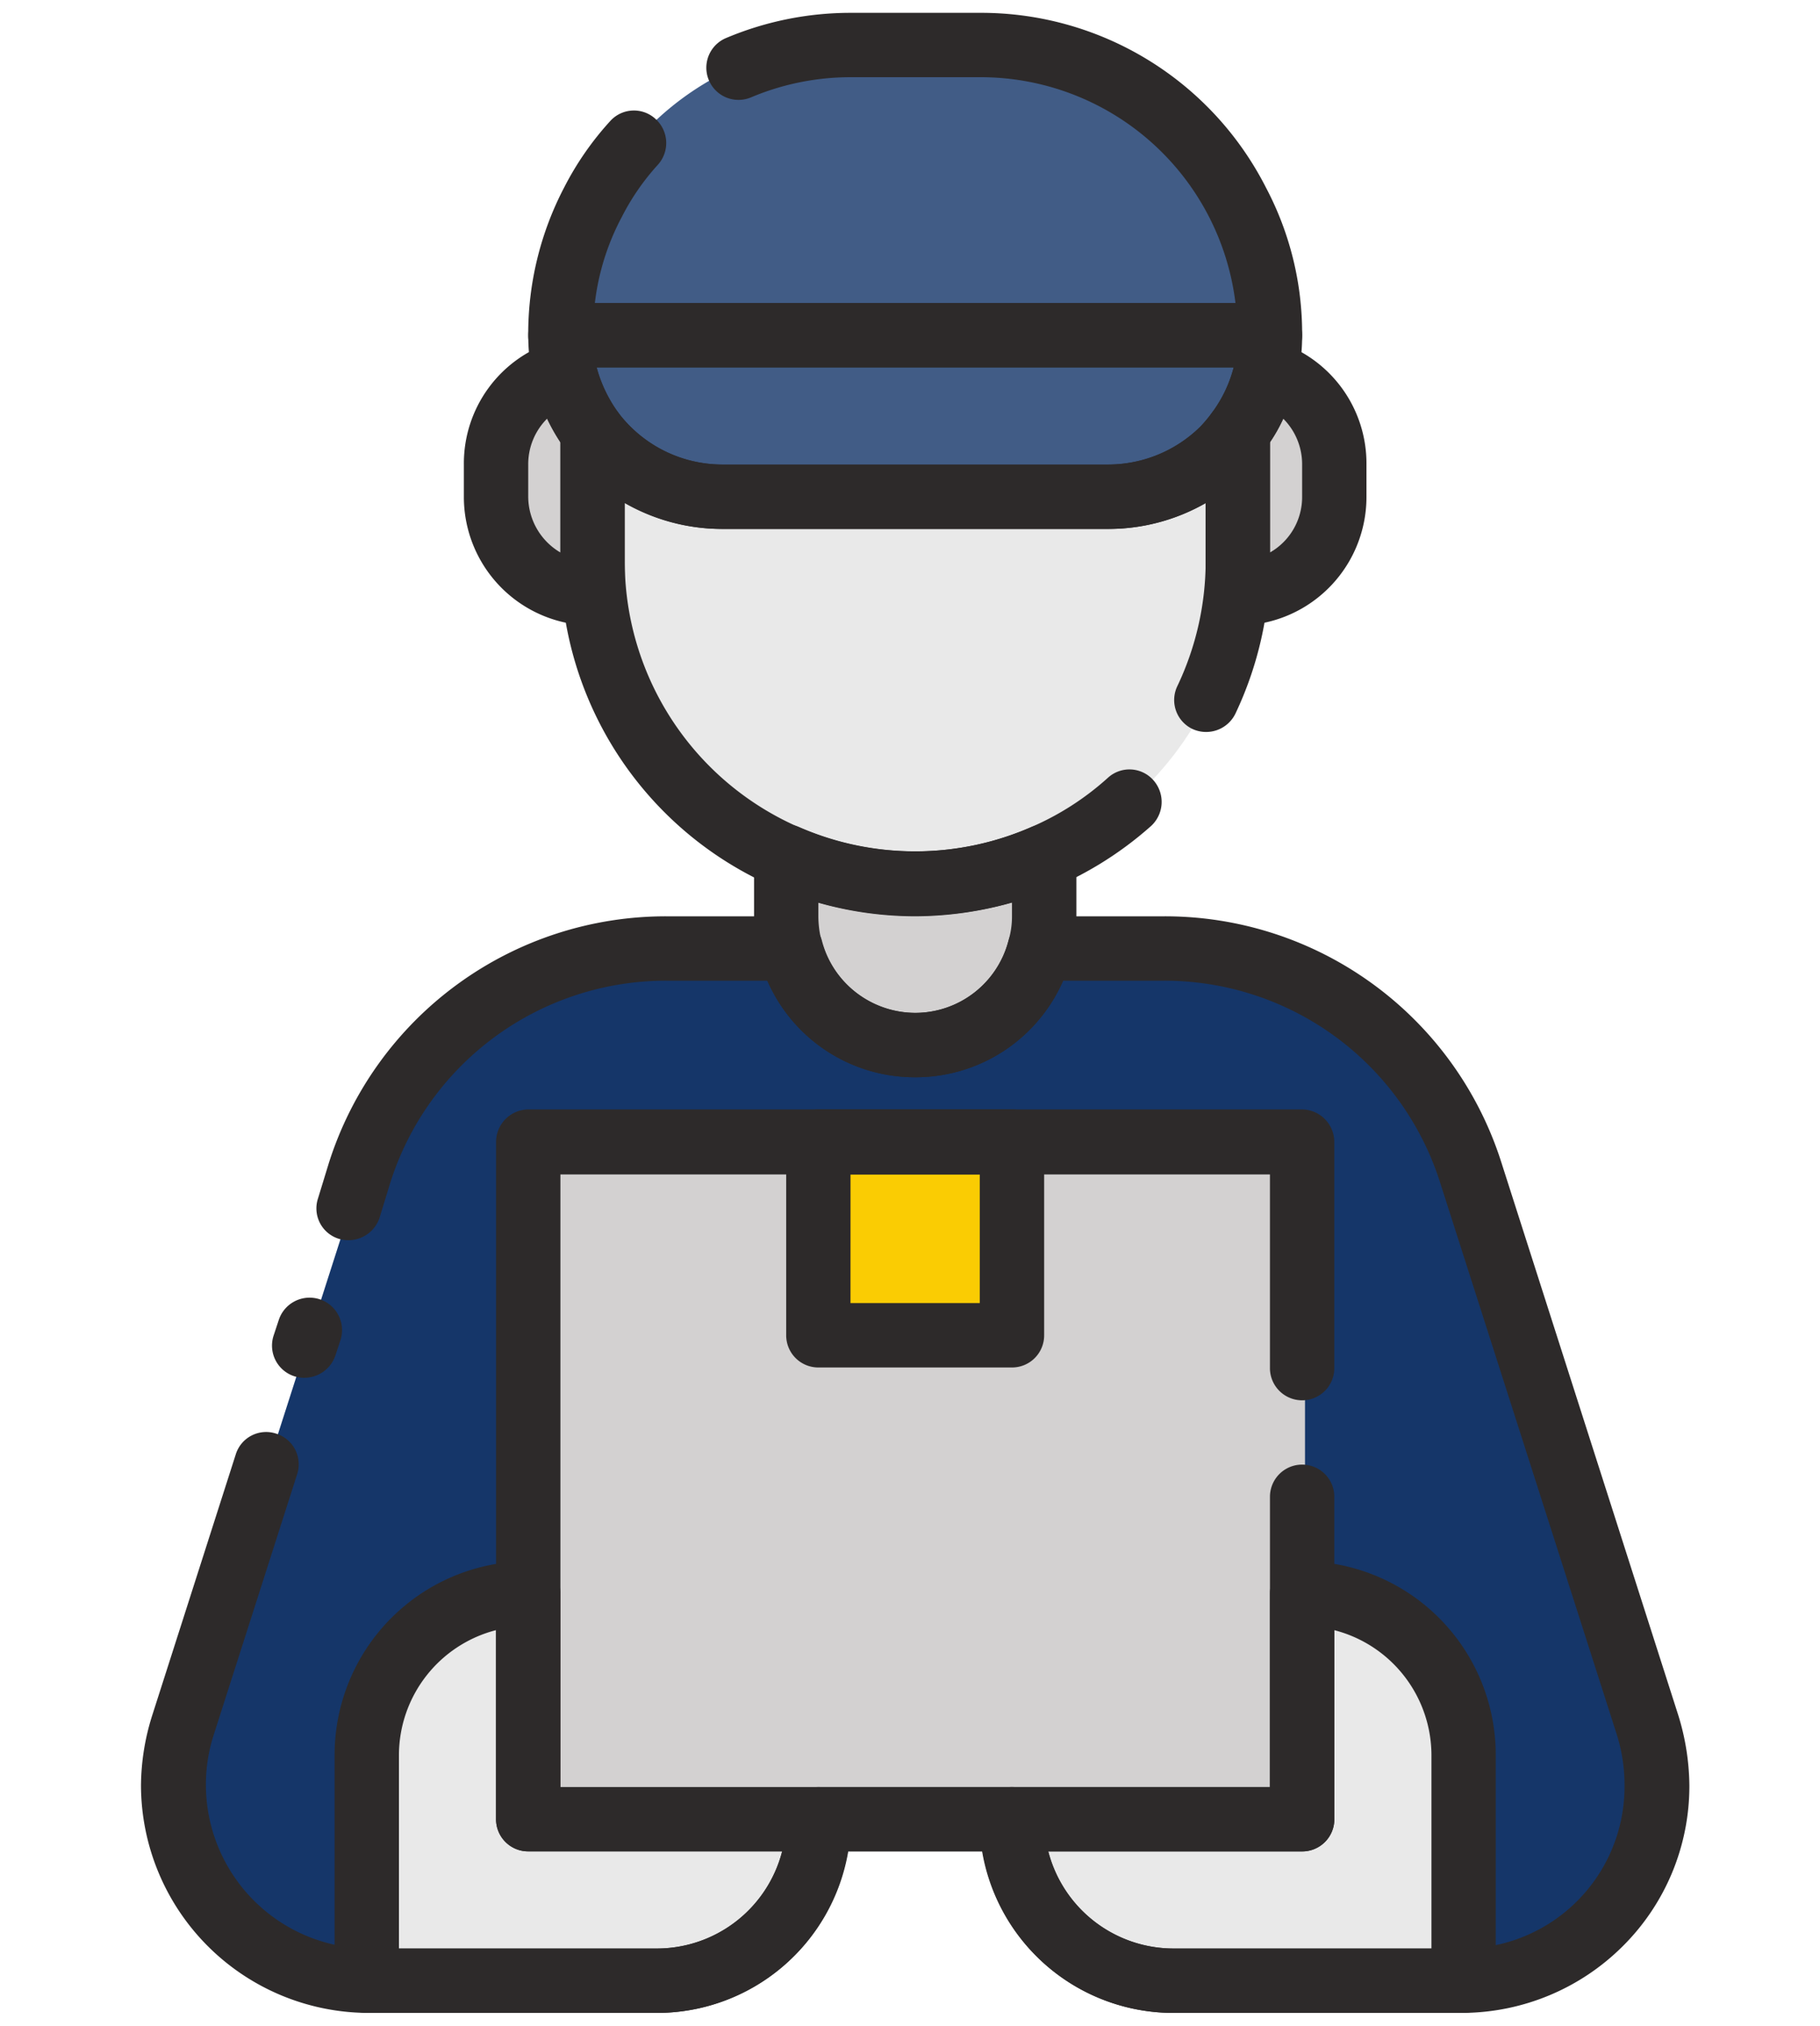
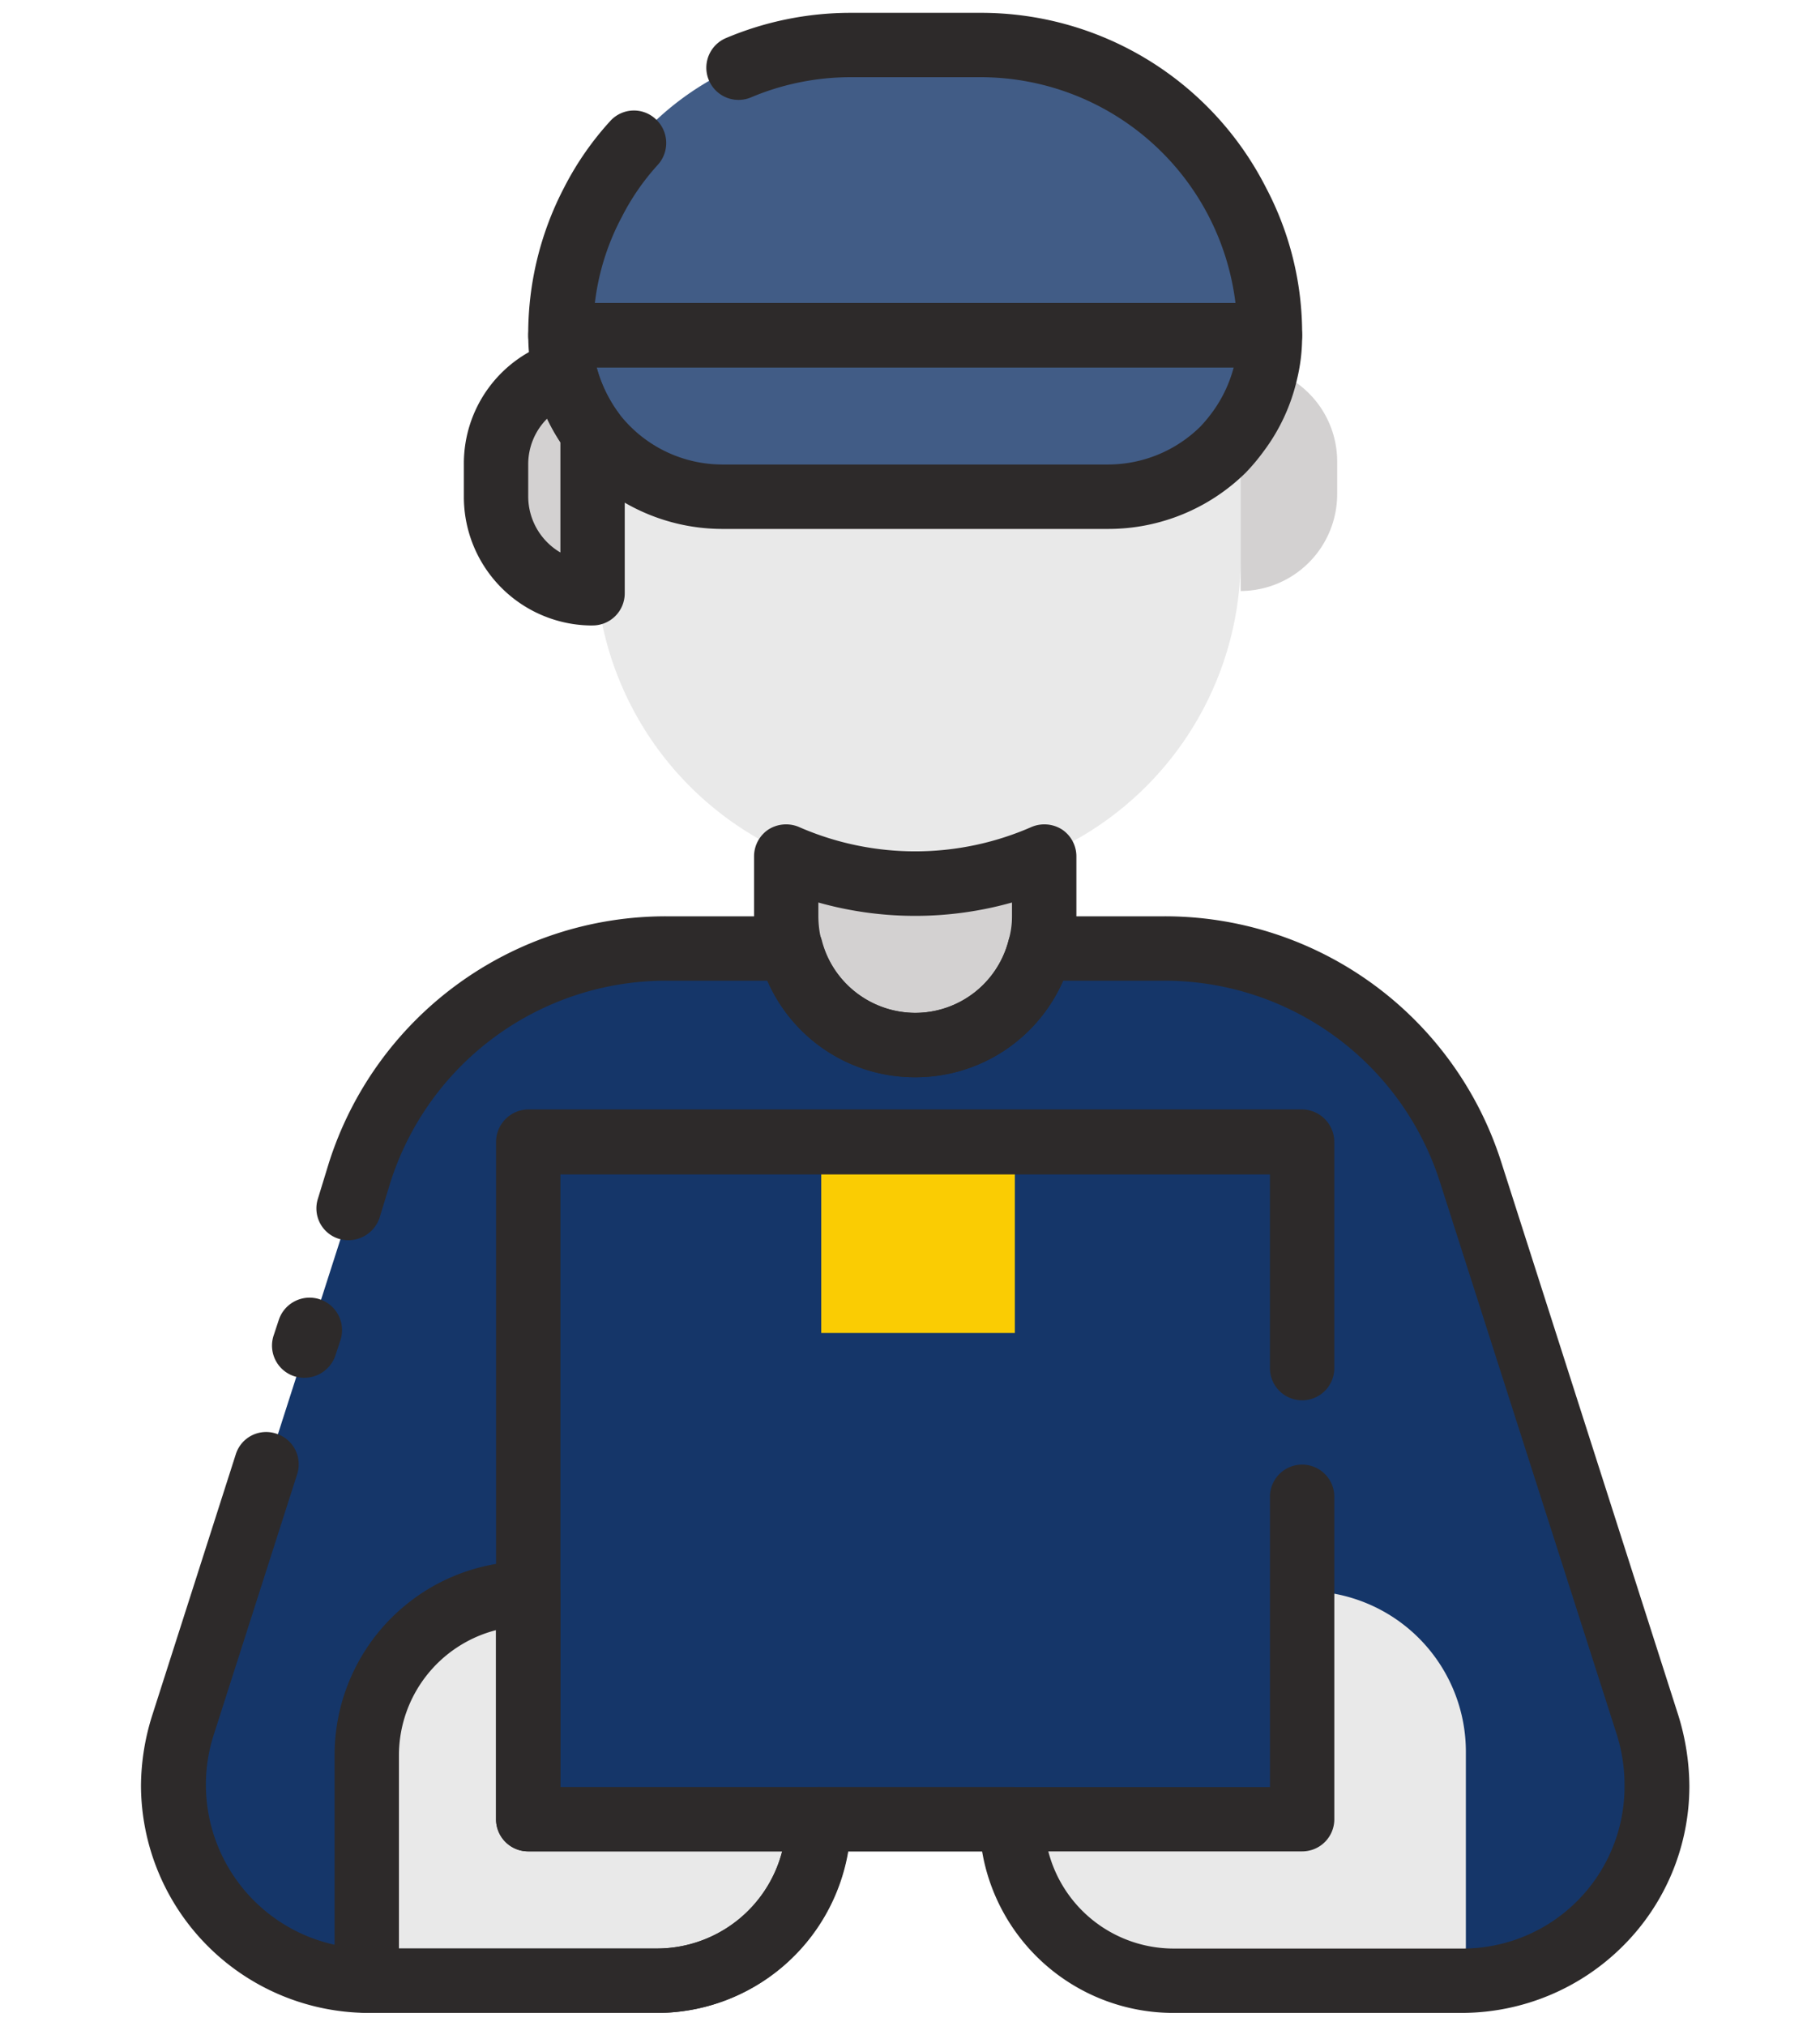
<svg xmlns="http://www.w3.org/2000/svg" width="142" height="158" viewBox="0 0 142 158">
  <g transform="translate(5154 -2880)">
    <rect width="142" height="158" transform="translate(-5154 2880)" fill="none" />
    <g transform="translate(-11038.614 3396.481)">
      <path d="M550.342,281.093a15.334,15.334,0,0,1-4.438,10.758,15.043,15.043,0,0,1-10.669,4.438H512.6a12.531,12.531,0,0,1-12.551-12.552H484.94a12.569,12.569,0,0,1-12.6,12.552H449.707a15.219,15.219,0,0,1-15.107-15.2,16.32,16.32,0,0,1,.717-4.662l13.851-43.168a25.134,25.134,0,0,1,23.938-17.482h9.638a10.048,10.048,0,0,0,19.455,0h9.638a25.148,25.148,0,0,1,23.982,17.482l13.807,43.168a14.9,14.9,0,0,1,.717,4.662Z" transform="translate(5463.749 -658.508)" fill="#153669" />
-       <path d="M501.162,219.15V272H440.78V219.15Z" transform="translate(5485.271 -646.771)" fill="#d3d1d1" />
      <path d="M473.2,244.627a12.569,12.569,0,0,1-12.6,12.552H437.97V239.562a12.569,12.569,0,0,1,12.6-12.552v17.617Z" transform="translate(5475.485 -619.397)" fill="#e9e9e9" />
      <path d="M484.389,239.561v17.617H461.751A12.531,12.531,0,0,1,449.2,244.627h22.637V227.01A12.531,12.531,0,0,1,484.389,239.561Z" transform="translate(5514.595 -619.397)" fill="#e9e9e9" />
      <path d="M465.4,214.19v4.617a9.184,9.184,0,0,1-.359,2.51,10.048,10.048,0,0,1-19.455,0,9.176,9.176,0,0,1-.314-2.51V214.19a25.088,25.088,0,0,0,20.127,0Z" transform="translate(5500.908 -664.045)" fill="#d3d1d1" />
      <path d="M492.24,206.8v10.041a25.17,25.17,0,1,1-50.34,0V206.8a12.566,12.566,0,0,0,10.041,5.021h30.213a12.608,12.608,0,0,0,8.92-3.676,11.417,11.417,0,0,0,1.166-1.345Z" transform="translate(5489.172 -689.782)" fill="#e9e9e9" />
      <path d="M496.7,222.742H441.34a22.414,22.414,0,0,1,2.51-10.4,21.322,21.322,0,0,1,4.124-5.6,22.491,22.491,0,0,1,16-6.679h10.041a22.674,22.674,0,0,1,20.127,12.283A22.446,22.446,0,0,1,496.7,222.742Z" transform="translate(5487.222 -713.255)" fill="#415c86" />
      <path d="M496.7,205.12a11.892,11.892,0,0,1-.359,2.824,12.535,12.535,0,0,1-2.152,4.707A11.4,11.4,0,0,1,493.025,214a12.608,12.608,0,0,1-8.92,3.676H453.891a12.579,12.579,0,0,1-12.238-9.727,11.868,11.868,0,0,1-.314-2.824H496.7Z" transform="translate(5487.222 -695.633)" fill="#415c86" />
      <path d="M460.661,212.967v2.51a7.557,7.557,0,0,1-7.531,7.576v-12.6a12.535,12.535,0,0,0,2.152-4.707,7.518,7.518,0,0,1,5.379,7.217Z" transform="translate(5528.282 -693.439)" fill="#d3d1d1" />
      <path d="M447.751,210.457v12.6a7.557,7.557,0,0,1-7.531-7.576v-2.51a7.478,7.478,0,0,1,5.334-7.217A12.619,12.619,0,0,0,447.751,210.457Z" transform="translate(5483.321 -693.439)" fill="#d3d1d1" />
      <path d="M460.937,234.257H445.83V219.15h15.107Z" transform="translate(5502.859 -646.771)" fill="#facc03" />
      <path d="M503.062,276.5H442.68a2.506,2.506,0,0,1-2.51-2.51V221.185a2.545,2.545,0,0,1,2.51-2.555h60.382a2.545,2.545,0,0,1,2.51,2.555v17.572a2.511,2.511,0,1,1-5.021,0V223.7H445.191v47.785h55.361V248.843a2.51,2.51,0,1,1,5.021,0v25.148A2.506,2.506,0,0,1,503.062,276.5Z" transform="translate(5483.147 -648.582)" fill="#2d2a2a" />
      <path d="M462.508,261.724H439.87a2.506,2.506,0,0,1-2.51-2.51V241.6a15.114,15.114,0,0,1,15.107-15.107,2.506,2.506,0,0,1,2.51,2.51v15.107H475.1a2.506,2.506,0,0,1,2.51,2.51A15.114,15.114,0,0,1,462.508,261.724ZM442.38,256.7h20.127a10.1,10.1,0,0,0,9.772-7.576H452.466a2.506,2.506,0,0,1-2.51-2.51V231.869a10.089,10.089,0,0,0-7.576,9.727V256.7Z" transform="translate(5473.36 -621.208)" fill="#2d2a2a" />
-       <path d="M486.334,261.724H463.7a15.113,15.113,0,0,1-15.107-15.107,2.506,2.506,0,0,1,2.51-2.51h20.127V229a2.506,2.506,0,0,1,2.51-2.51A15.113,15.113,0,0,1,488.844,241.6v17.617A2.506,2.506,0,0,1,486.334,261.724Zm-32.41-12.6h0A10.1,10.1,0,0,0,463.7,256.7h20.127V241.6a10.089,10.089,0,0,0-7.576-9.727v14.748a2.506,2.506,0,0,1-2.51,2.51H453.924Z" transform="translate(5512.471 -621.208)" fill="#2d2a2a" />
      <path d="M438.78,228.14a2.512,2.512,0,0,1-2.376-3.317l.4-1.21a2.53,2.53,0,0,1,4.8,1.614l-.4,1.21a2.561,2.561,0,0,1-2.421,1.7Z" transform="translate(5469.565 -637.158)" fill="#2d2a2a" />
      <path d="M514.543,300.8a15.131,15.131,0,0,1-14.927-12.6H489.172a15.132,15.132,0,0,1-14.927,12.6H451.607a17.793,17.793,0,0,1-17.617-17.751,18.469,18.469,0,0,1,.852-5.379l6.545-20.441a2.481,2.481,0,0,1,3.138-1.614,2.506,2.506,0,0,1,1.659,3.138l-6.545,20.441a12.569,12.569,0,0,0-.583,3.855,12.782,12.782,0,0,0,12.6,12.731h22.593a10.1,10.1,0,0,0,10.086-10.086,2.506,2.506,0,0,1,2.51-2.51h15.107a2.506,2.506,0,0,1,2.51,2.51,10.1,10.1,0,0,0,10.086,10.086h22.638a12.628,12.628,0,0,0,12.552-12.731,13.067,13.067,0,0,0-.583-3.9l-13.807-43.123a22.574,22.574,0,0,0-21.562-15.734h-7.845a12.611,12.611,0,0,1-23.086,0h-7.845a22.574,22.574,0,0,0-21.562,15.734l-.852,2.779a2.566,2.566,0,0,1-3.183,1.614,2.481,2.481,0,0,1-1.614-3.138l.852-2.779a27.578,27.578,0,0,1,26.358-19.231h9.638a2.542,2.542,0,0,1,2.465,1.883,7.521,7.521,0,0,0,14.569,0,2.543,2.543,0,0,1,2.465-1.883h9.638A27.537,27.537,0,0,1,540.14,234.5l13.806,43.123a19,19,0,0,1,.852,5.424,17.6,17.6,0,0,1-5.2,12.552,17.819,17.819,0,0,1-12.417,5.2H514.544Z" transform="translate(5461.624 -660.284)" fill="#2d2a2a" />
      <path d="M457.256,233.391a12.493,12.493,0,0,1-12.193-9.414,11.8,11.8,0,0,1-.4-3.138v-4.662a2.518,2.518,0,0,1,1.121-2.107,2.572,2.572,0,0,1,2.421-.179,22.609,22.609,0,0,0,18.065,0,2.573,2.573,0,0,1,2.421.179,2.518,2.518,0,0,1,1.121,2.107v4.662a12.522,12.522,0,0,1-12.552,12.552Zm-7.576-13.627h0v1.076a7.942,7.942,0,0,0,.224,1.838,7.617,7.617,0,0,0,7.352,5.693,7.523,7.523,0,0,0,7.262-5.648,6.592,6.592,0,0,0,.269-1.883v-1.076a27.891,27.891,0,0,1-15.107,0Z" transform="translate(5498.784 -665.854)" fill="#2d2a2a" />
-       <path d="M468.993,246.562a27.71,27.71,0,0,1-27.7-27.7V208.818a2.578,2.578,0,0,1,1.7-2.421,2.6,2.6,0,0,1,2.824.9,10.192,10.192,0,0,0,8.069,4.034h30.168a10.26,10.26,0,0,0,7.172-2.959,11.377,11.377,0,0,0,.9-1.076,2.511,2.511,0,0,1,4.528,1.524v10.041a27.9,27.9,0,0,1-2.69,11.879,2.542,2.542,0,0,1-3.362,1.21,2.5,2.5,0,0,1-1.166-3.362,22.7,22.7,0,0,0,2.2-9.727v-4.527a15.319,15.319,0,0,1-7.576,2.017H453.886a15.319,15.319,0,0,1-7.576-2.017v4.527A22.638,22.638,0,0,0,478,239.614a21.811,21.811,0,0,0,6.007-3.855,2.493,2.493,0,0,1,3.541.179,2.547,2.547,0,0,1-.179,3.586,27.847,27.847,0,0,1-18.379,7.038Z" transform="translate(5487.047 -691.576)" fill="#2d2a2a" />
      <path d="M498.6,227.208H443.24a2.506,2.506,0,0,1-2.51-2.51,24.642,24.642,0,0,1,2.824-11.565,23.646,23.646,0,0,1,3.586-5.155,2.489,2.489,0,0,1,3.541-.134,2.532,2.532,0,0,1,.179,3.541,18.4,18.4,0,0,0-2.824,4.079,18.977,18.977,0,0,0-2.107,6.724h49.982a20.039,20.039,0,0,0-19.948-17.617H465.878a19.978,19.978,0,0,0-7.755,1.569,2.51,2.51,0,1,1-1.972-4.617,24.986,24.986,0,0,1,9.727-1.972h10.086a24.933,24.933,0,0,1,22.324,13.627,24.334,24.334,0,0,1,2.824,11.521,2.506,2.506,0,0,1-2.51,2.51Z" transform="translate(5485.097 -715.031)" fill="#2d2a2a" />
      <path d="M486.005,222.217H455.837a15.223,15.223,0,0,1-12.1-6.052,14.76,14.76,0,0,1-2.6-5.648,13.4,13.4,0,0,1-.4-3.407,2.506,2.506,0,0,1,2.51-2.51H498.6a2.506,2.506,0,0,1,2.51,2.51,14.022,14.022,0,0,1-.4,3.452,14.883,14.883,0,0,1-2.6,5.6,16.026,16.026,0,0,1-1.39,1.659A15.28,15.28,0,0,1,486.005,222.217Zm-39.941-12.6h0a11.256,11.256,0,0,0,1.7,3.541,10.192,10.192,0,0,0,8.069,4.034h30.168a10.26,10.26,0,0,0,7.172-2.959,11.377,11.377,0,0,0,.9-1.076,10.369,10.369,0,0,0,1.7-3.541H446.064Z" transform="translate(5485.097 -697.444)" fill="#2d2a2a" />
-       <path d="M455.03,227.544a2.506,2.506,0,0,1-2.51-2.51V212.482a2.684,2.684,0,0,1,.493-1.524,9.976,9.976,0,0,0,1.748-3.765,2.583,2.583,0,0,1,1.21-1.614,2.34,2.34,0,0,1,1.972-.224,9.966,9.966,0,0,1,7.127,9.638v2.51A10.025,10.025,0,0,1,455.03,227.544Zm2.51-14.3h0v8.607a4.974,4.974,0,0,0,2.51-4.348v-2.51a5.013,5.013,0,0,0-1.479-3.586A10.657,10.657,0,0,1,457.541,213.244Z" transform="translate(5526.158 -695.24)" fill="#2d2a2a" />
      <path d="M449.651,227.544A10.025,10.025,0,0,1,439.61,217.5v-2.51a9.966,9.966,0,0,1,7.127-9.638,2.46,2.46,0,0,1,2.017.224,2.516,2.516,0,0,1,1.166,1.614,9.975,9.975,0,0,0,1.748,3.765,2.684,2.684,0,0,1,.493,1.524v12.552a2.506,2.506,0,0,1-2.51,2.51Zm-3.541-16.138h0a5.013,5.013,0,0,0-1.479,3.586v2.51a5.068,5.068,0,0,0,2.51,4.348v-8.607A14.814,14.814,0,0,1,446.11,211.406Z" transform="translate(5481.196 -695.24)" fill="#2d2a2a" />
-       <path d="M462.837,238.757H447.73a2.506,2.506,0,0,1-2.51-2.51V221.185a2.545,2.545,0,0,1,2.51-2.555h15.107a2.545,2.545,0,0,1,2.51,2.555v15.062A2.506,2.506,0,0,1,462.837,238.757Zm-12.6-5.021h10.086V223.7H450.24Z" transform="translate(5500.734 -648.582)" fill="#2d2a2a" />
    </g>
  </g>
</svg>